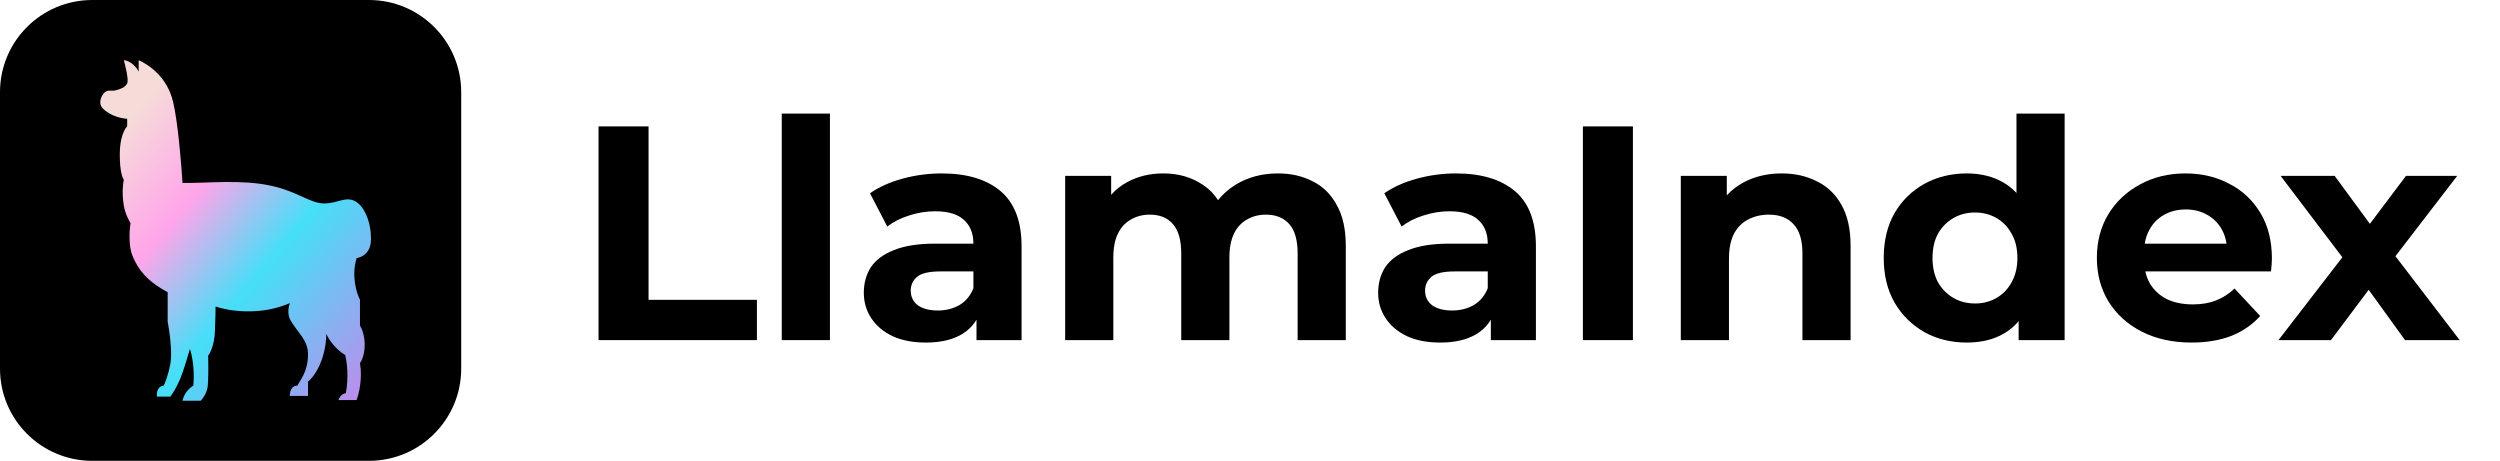
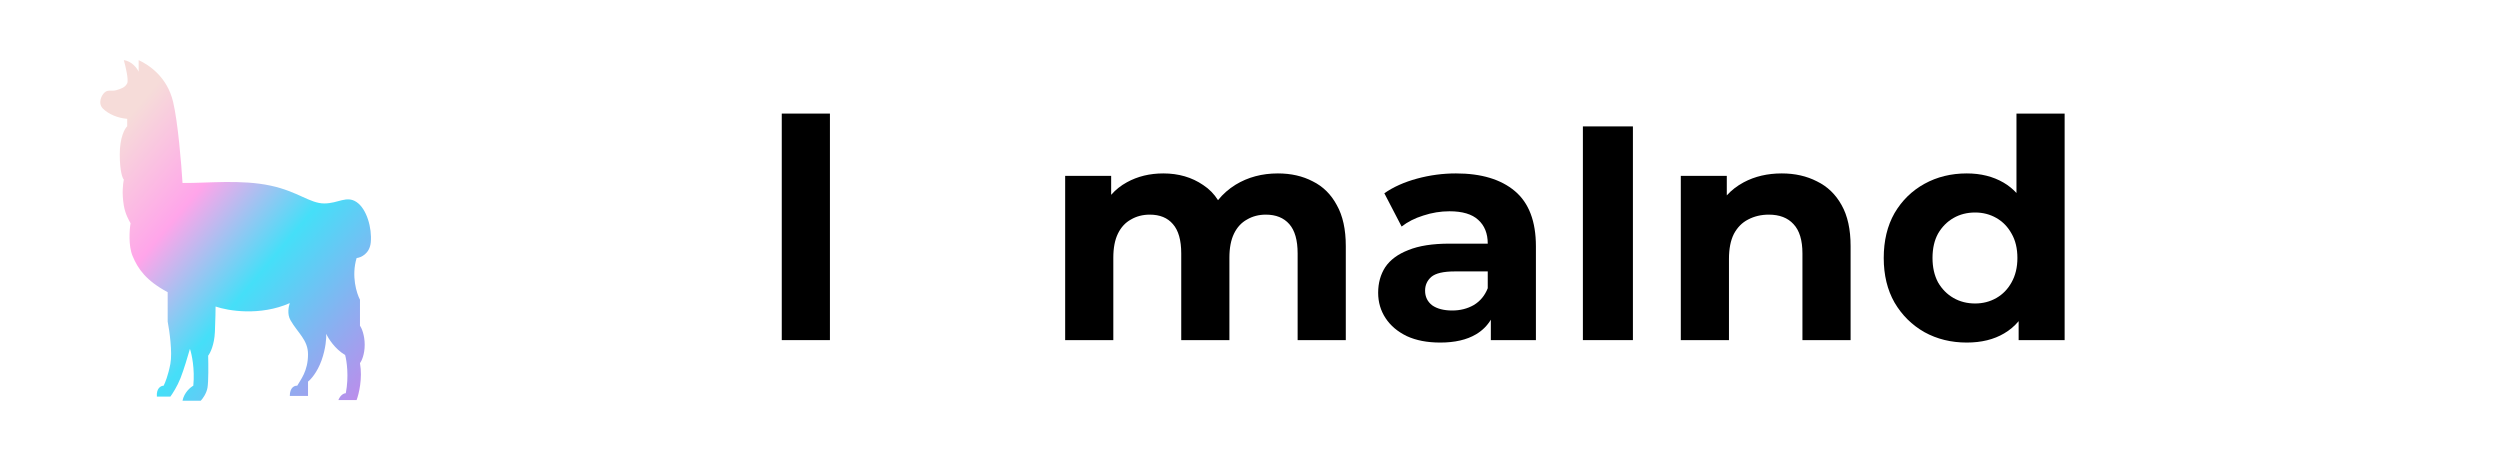
<svg xmlns="http://www.w3.org/2000/svg" width="434" height="80" viewBox="0 0 434 80" fill="none">
-   <path d="M0 16C0 7.163 7.169 0 16.013 0H64.052C72.895 0 80.065 7.163 80.065 16V64C80.065 72.837 72.895 80 64.052 80H16.013C7.169 80 0 72.837 0 64V16Z" fill="black" />
  <path d="M50.309 52.62C45.155 54.895 39.572 53.963 37.424 53.213C37.424 53.726 37.401 55.322 37.307 57.597C37.214 59.872 36.487 61.31 36.136 61.744C36.175 63.166 36.206 66.271 36.019 67.314C35.831 68.357 35.16 69.249 34.847 69.565H31.685C31.966 68.143 33.051 67.235 33.559 66.958C33.84 64.019 33.286 61.468 32.973 60.559C32.661 61.665 31.896 64.233 31.333 65.655C30.771 67.077 29.928 68.38 29.576 68.854H27.234C27.116 67.432 27.897 66.958 28.405 66.958C28.639 66.524 29.201 65.157 29.576 63.166C29.951 61.176 29.42 57.439 29.108 55.819V50.724C25.36 48.71 23.954 46.695 23.017 44.444C22.267 42.642 22.47 39.901 22.665 38.756C22.431 38.321 21.748 37.217 21.494 35.675C21.143 33.542 21.338 32.001 21.494 31.172C21.26 30.935 20.791 29.726 20.791 26.788C20.791 23.849 21.65 22.324 22.08 21.929V20.626C20.44 20.507 18.8 19.796 17.863 18.848C16.926 17.9 17.629 16.478 18.214 16.004C18.8 15.53 19.386 15.886 20.206 15.649C21.026 15.412 21.728 15.175 22.08 14.464C22.361 13.895 21.806 11.541 21.494 10.435C22.9 10.624 23.798 11.857 24.071 12.449V10.435C25.828 11.264 28.991 13.279 30.045 17.663C30.888 21.171 31.489 28.526 31.685 31.765C36.175 31.804 41.876 31.121 47.029 32.238C51.715 33.254 53.823 35.319 56.283 35.319C58.743 35.319 60.148 33.897 61.906 35.082C63.663 36.267 64.6 39.585 64.365 42.074C64.178 44.065 62.647 44.72 61.906 44.799C60.968 47.928 61.906 50.922 62.491 52.028V56.531C62.764 56.925 63.311 58.142 63.311 59.848C63.311 61.555 62.764 62.692 62.491 63.048C62.96 65.702 62.296 68.42 61.906 69.447H58.743C59.118 68.499 59.758 68.262 60.031 68.262C60.594 65.323 60.188 62.613 59.914 61.626C58.134 60.583 56.986 58.742 56.634 57.953C56.673 58.624 56.564 60.488 55.815 62.574C55.065 64.659 53.94 65.892 53.472 66.247V68.736H50.309C50.309 67.219 51.168 66.919 51.598 66.958C52.144 65.971 53.472 64.47 53.472 61.507C53.472 59.008 51.715 57.834 50.426 55.583C49.814 54.513 50.114 53.173 50.309 52.62Z" fill="url(#paint0_linear_3021_4156)" />
  <path d="M135.714 59.044V19.718H144.075V59.044H135.714Z" fill="black" />
  <path fill-rule="evenodd" clip-rule="evenodd" d="M341.432 59.468C338.715 59.468 336.268 58.868 334.09 57.666C331.91 56.43 330.177 54.716 328.891 52.525C327.641 50.335 327.016 47.755 327.016 44.787C327.016 41.784 327.641 39.187 328.891 36.996C330.177 34.806 331.91 33.11 334.09 31.908C336.268 30.707 338.715 30.106 341.432 30.106C343.861 30.106 345.988 30.636 347.81 31.696C348.646 32.183 349.396 32.785 350.059 33.503V19.718H358.42V59.044H350.436V55.752C349.715 56.612 348.876 57.321 347.918 57.878C346.13 58.938 343.968 59.468 341.432 59.468ZM342.88 52.684C344.237 52.684 345.468 52.366 346.577 51.73C347.685 51.094 348.559 50.193 349.202 49.027C349.881 47.826 350.221 46.413 350.221 44.787C350.221 43.127 349.881 41.713 349.202 40.547C348.559 39.381 347.685 38.48 346.577 37.844C345.468 37.208 344.237 36.89 342.88 36.89C341.486 36.89 340.234 37.208 339.128 37.844C338.02 38.48 337.126 39.381 336.448 40.547C335.805 41.713 335.484 43.127 335.484 44.787C335.484 46.413 335.805 47.826 336.448 49.027C337.126 50.193 338.02 51.094 339.128 51.73C340.234 52.366 341.486 52.684 342.88 52.684Z" fill="black" />
-   <path fill-rule="evenodd" clip-rule="evenodd" d="M371.786 57.56C374.288 58.832 377.182 59.468 380.469 59.468C383.077 59.468 385.381 59.079 387.383 58.302C389.383 57.489 391.044 56.341 392.366 54.857L387.919 50.087C386.954 51.006 385.883 51.695 384.703 52.154C383.559 52.613 382.22 52.843 380.683 52.843C378.968 52.843 377.467 52.543 376.181 51.942C374.931 51.306 373.948 50.405 373.234 49.239C372.864 48.585 372.595 47.878 372.426 47.119H394.243L394.259 46.961C394.288 46.656 394.319 46.337 394.35 46.006C394.385 45.582 394.403 45.211 394.403 44.893C394.403 41.819 393.742 39.187 392.421 36.996C391.098 34.77 389.294 33.074 387.007 31.908C384.756 30.707 382.22 30.106 379.397 30.106C376.466 30.106 373.841 30.742 371.519 32.014C369.195 33.251 367.355 34.982 365.998 37.208C364.675 39.399 364.016 41.925 364.016 44.787C364.016 47.614 364.694 50.14 366.053 52.366C367.41 54.557 369.321 56.288 371.786 57.56ZM372.33 42.296C372.469 41.413 372.734 40.618 373.127 39.911C373.734 38.78 374.573 37.915 375.645 37.314C376.753 36.678 378.021 36.36 379.451 36.36C380.879 36.36 382.131 36.678 383.203 37.314C384.275 37.915 385.114 38.763 385.721 39.858C386.123 40.585 386.393 41.398 386.529 42.296H372.33Z" fill="black" />
-   <path d="M406.633 44.662L395.54 59.045H404.651L411.2 50.311L417.514 59.045H427.001L415.847 44.475L426.572 30.531H417.676L411.411 38.858L405.294 30.531H395.916L406.633 44.662Z" fill="black" />
  <path d="M315.421 31.484C313.635 30.565 311.599 30.106 309.311 30.106C306.846 30.106 304.65 30.618 302.72 31.643C301.582 32.248 300.599 33.006 299.772 33.918V30.53H291.787V59.044H300.148V44.946C300.148 43.179 300.433 41.731 301.005 40.6C301.612 39.469 302.433 38.639 303.471 38.109C304.543 37.544 305.74 37.261 307.061 37.261C308.919 37.261 310.349 37.809 311.348 38.904C312.386 39.999 312.903 41.695 312.903 43.992V59.044H321.264V42.72C321.264 39.823 320.746 37.455 319.709 35.618C318.673 33.745 317.243 32.367 315.421 31.484Z" fill="black" />
  <path d="M274.79 59.044V21.944H283.473V59.044H274.79Z" fill="black" />
  <path fill-rule="evenodd" clip-rule="evenodd" d="M258.809 55.501V59.044H266.634V42.773C266.634 38.427 265.419 35.229 262.99 33.18C260.561 31.131 257.149 30.106 252.754 30.106C250.467 30.106 248.216 30.406 246.001 31.007C243.785 31.608 241.892 32.456 240.32 33.551L243.321 39.328C244.357 38.515 245.607 37.879 247.073 37.42C248.574 36.925 250.091 36.678 251.628 36.678C253.879 36.678 255.541 37.173 256.613 38.162C257.719 39.151 258.273 40.529 258.273 42.296H251.628C248.697 42.296 246.323 42.667 244.501 43.409C242.678 44.116 241.337 45.105 240.48 46.377C239.659 47.649 239.248 49.133 239.248 50.829C239.248 52.454 239.677 53.921 240.535 55.228C241.392 56.535 242.624 57.578 244.232 58.355C245.839 59.097 247.769 59.468 250.02 59.468C252.556 59.468 254.629 58.991 256.237 58.037C257.322 57.393 258.18 56.548 258.809 55.501ZM258.273 47.119H252.54C250.574 47.119 249.217 47.437 248.467 48.073C247.751 48.709 247.395 49.504 247.395 50.458C247.395 51.518 247.805 52.366 248.626 53.002C249.484 53.603 250.645 53.903 252.111 53.903C253.504 53.903 254.754 53.585 255.863 52.949C256.969 52.278 257.774 51.306 258.273 50.034V47.119Z" fill="black" />
  <path d="M221.839 30.106C224.124 30.106 226.143 30.565 227.894 31.484C229.68 32.367 231.073 33.745 232.074 35.618C233.11 37.455 233.63 39.823 233.63 42.72V59.044H225.269V43.992C225.269 41.695 224.786 39.999 223.821 38.904C222.856 37.809 221.499 37.261 219.748 37.261C218.532 37.261 217.444 37.544 216.479 38.109C215.515 38.639 214.764 39.452 214.228 40.547C213.693 41.642 213.424 43.038 213.424 44.734V59.044H205.063V43.992C205.063 41.695 204.581 39.999 203.617 38.904C202.686 37.809 201.348 37.261 199.596 37.261C198.381 37.261 197.293 37.544 196.327 38.109C195.363 38.639 194.612 39.452 194.076 40.547C193.54 41.642 193.272 43.038 193.272 44.734V59.044H184.912V30.53H192.897V33.82C193.673 32.937 194.584 32.211 195.631 31.643C197.489 30.618 199.596 30.106 201.954 30.106C204.598 30.106 206.903 30.777 208.869 32.12C209.914 32.803 210.775 33.679 211.449 34.749C212.279 33.706 213.295 32.812 214.495 32.067C216.639 30.76 219.086 30.106 221.839 30.106Z" fill="black" />
-   <path fill-rule="evenodd" clip-rule="evenodd" d="M169.52 55.501V59.044H177.345V42.773C177.345 38.427 176.13 35.229 173.701 33.18C171.271 31.131 167.859 30.106 163.464 30.106C161.178 30.106 158.927 30.406 156.711 31.007C154.496 31.608 152.603 32.456 151.03 33.551L154.032 39.328C155.068 38.515 156.318 37.879 157.783 37.42C159.284 36.925 160.802 36.678 162.339 36.678C164.59 36.678 166.251 37.173 167.323 38.162C168.431 39.151 168.984 40.529 168.984 42.296H162.339C159.409 42.296 157.033 42.667 155.211 43.409C153.389 44.116 152.049 45.105 151.191 46.377C150.369 47.649 149.959 49.133 149.959 50.829C149.959 52.454 150.387 53.921 151.245 55.228C152.102 56.535 153.335 57.578 154.943 58.355C156.55 59.097 158.48 59.468 160.731 59.468C163.268 59.468 165.34 58.991 166.948 58.037C168.033 57.393 168.891 56.548 169.52 55.501ZM168.984 47.119H163.25C161.285 47.119 159.927 47.437 159.177 48.073C158.462 48.709 158.105 49.504 158.105 50.458C158.105 51.518 158.516 52.366 159.337 53.002C160.195 53.603 161.356 53.903 162.821 53.903C164.215 53.903 165.465 53.585 166.573 52.949C167.68 52.278 168.484 51.306 168.984 50.034V47.119Z" fill="black" />
-   <path d="M103.906 21.944V59.044H131.4V52.048H112.588V21.944H103.906Z" fill="black" />
  <defs>
    <linearGradient id="paint0_linear_3021_4156" x1="21.155" y1="15.412" x2="71.886" y2="57.928" gradientUnits="userSpaceOnUse">
      <stop offset="0.062" stop-color="#F6DCD9" />
      <stop offset="0.326" stop-color="#FFA5EA" />
      <stop offset="0.589" stop-color="#45DFF8" />
      <stop offset="1" stop-color="#BC8DEB" />
    </linearGradient>
  </defs>
</svg>